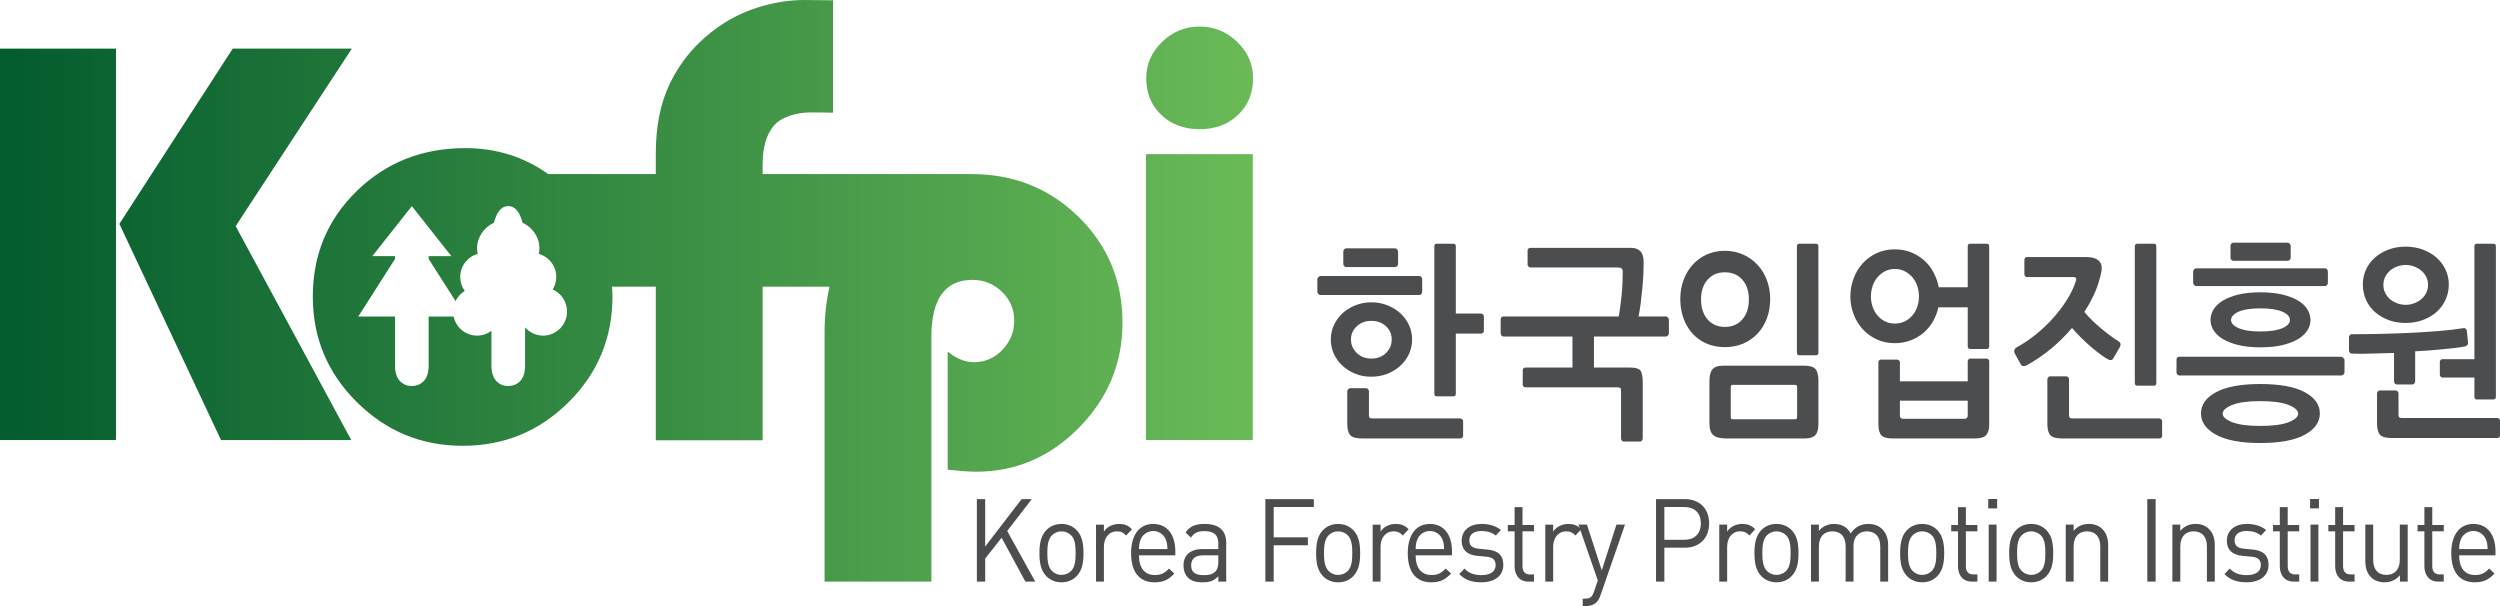
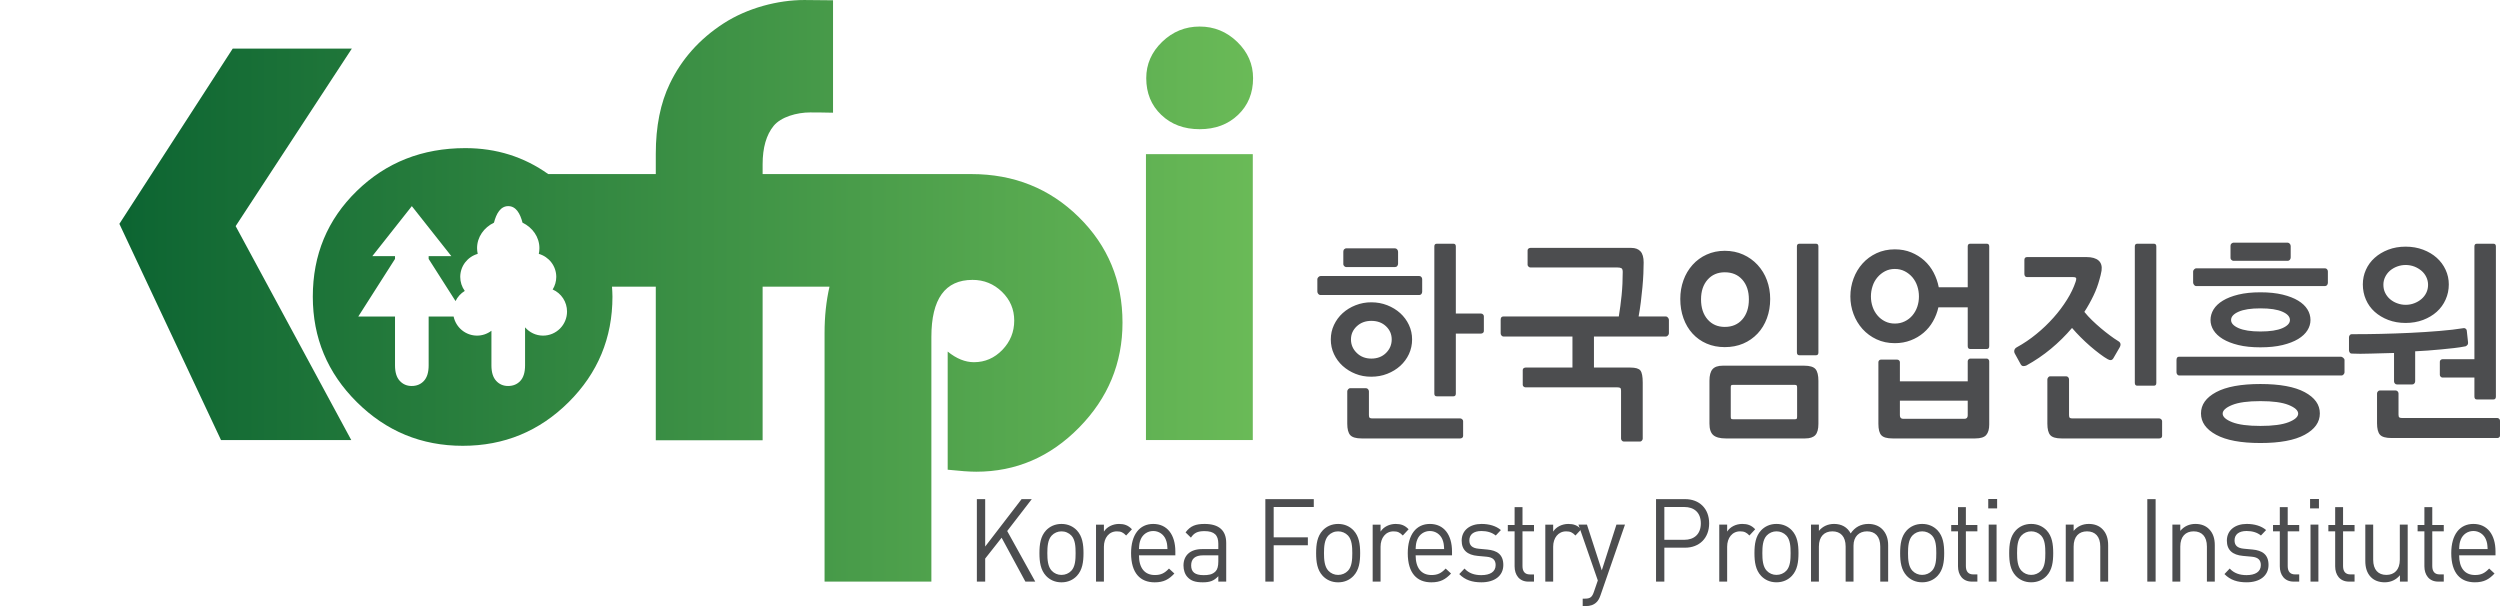
<svg xmlns="http://www.w3.org/2000/svg" width="165" height="40" viewBox="0 0 165 40" fill="none">
  <g clip-path="url(#clip0_3377_27244)">
    <path d="M67.676 38.387L66.107 35.49L65.022 36.866V38.387H64.473V32.944H65.022V36.071L67.424 32.944H68.096L66.475 35.047L68.327 38.387L67.676 38.387ZM70.708 35.344C70.624 35.257 70.523 35.187 70.411 35.14C70.299 35.092 70.178 35.069 70.057 35.07C69.937 35.069 69.817 35.093 69.707 35.14C69.596 35.187 69.496 35.257 69.414 35.344C69.153 35.62 69.124 36.086 69.124 36.507C69.124 36.927 69.153 37.394 69.414 37.669C69.496 37.757 69.596 37.827 69.707 37.874C69.817 37.922 69.937 37.945 70.057 37.944C70.31 37.944 70.542 37.845 70.708 37.669C70.969 37.394 70.99 36.927 70.99 36.507C70.99 36.086 70.969 35.62 70.708 35.344ZM71.077 38.005C70.831 38.266 70.491 38.434 70.057 38.434C69.623 38.434 69.283 38.266 69.037 38.005C68.676 37.616 68.603 37.088 68.603 36.507C68.603 35.925 68.676 35.398 69.037 35.008C69.283 34.749 69.623 34.58 70.057 34.58C70.491 34.58 70.831 34.749 71.077 35.008C71.438 35.398 71.511 35.926 71.511 36.507C71.511 37.088 71.438 37.615 71.077 38.005ZM74.325 35.344C74.129 35.139 73.985 35.07 73.711 35.07C73.19 35.07 72.858 35.506 72.858 36.079V38.387H72.337V34.626H72.858V35.086C73.053 34.772 73.443 34.58 73.855 34.58C74.195 34.58 74.455 34.664 74.708 34.932L74.325 35.344ZM76.943 35.612C76.878 35.445 76.764 35.301 76.616 35.2C76.467 35.099 76.292 35.045 76.113 35.047C75.737 35.047 75.419 35.269 75.281 35.612C75.201 35.819 75.187 35.933 75.172 36.239H77.052C77.038 35.933 77.023 35.819 76.943 35.612ZM75.172 36.652C75.172 37.478 75.541 37.952 76.221 37.952C76.633 37.952 76.871 37.822 77.153 37.524L77.508 37.853C77.146 38.236 76.813 38.434 76.206 38.434C75.266 38.434 74.651 37.838 74.651 36.507C74.651 35.291 75.209 34.58 76.112 34.58C77.03 34.58 77.573 35.284 77.573 36.4V36.652H75.172ZM80.409 36.652H79.411C78.876 36.652 78.616 36.882 78.616 37.318C78.616 37.753 78.868 37.959 79.433 37.959C79.737 37.959 80.005 37.936 80.229 37.708C80.351 37.585 80.409 37.37 80.409 37.057V36.652ZM80.409 38.387V38.029C80.12 38.334 79.861 38.433 79.383 38.433C78.891 38.433 78.601 38.334 78.377 38.089C78.203 37.906 78.11 37.623 78.11 37.325C78.11 36.668 78.543 36.24 79.339 36.24H80.409V35.88C80.409 35.33 80.15 35.054 79.498 35.054C79.042 35.054 78.811 35.169 78.601 35.483L78.247 35.139C78.566 34.703 78.927 34.58 79.505 34.58C80.46 34.58 80.93 35.016 80.93 35.834V38.387H80.409ZM84.063 33.464V35.466H86.319V35.987H84.063V38.387H83.513V32.944H86.71V33.464H84.063ZM88.967 35.344C88.883 35.257 88.782 35.187 88.67 35.14C88.558 35.093 88.438 35.069 88.317 35.07C88.196 35.069 88.077 35.092 87.966 35.14C87.855 35.187 87.755 35.257 87.673 35.344C87.412 35.62 87.383 36.086 87.383 36.507C87.383 36.927 87.413 37.394 87.673 37.669C87.755 37.757 87.855 37.827 87.966 37.874C88.077 37.922 88.196 37.946 88.317 37.944C88.569 37.944 88.8 37.845 88.967 37.669C89.227 37.394 89.251 36.927 89.251 36.507C89.251 36.086 89.227 35.62 88.967 35.344ZM89.336 38.005C89.091 38.266 88.75 38.434 88.317 38.434C87.882 38.434 87.543 38.266 87.297 38.005C86.935 37.616 86.864 37.088 86.864 36.507C86.864 35.925 86.935 35.398 87.297 35.008C87.543 34.749 87.882 34.58 88.317 34.58C88.75 34.58 89.091 34.749 89.336 35.008C89.698 35.398 89.77 35.926 89.77 36.507C89.77 37.088 89.699 37.615 89.336 38.005ZM92.585 35.344C92.389 35.139 92.245 35.07 91.97 35.07C91.45 35.07 91.117 35.506 91.117 36.079V38.387H90.596V34.626H91.117V35.086C91.312 34.772 91.702 34.58 92.115 34.58C92.455 34.58 92.715 34.664 92.968 34.932L92.585 35.344ZM95.204 35.612C95.066 35.269 94.748 35.047 94.372 35.047C94.193 35.046 94.017 35.099 93.869 35.2C93.721 35.301 93.606 35.445 93.541 35.612C93.461 35.819 93.446 35.933 93.432 36.239H95.313C95.297 35.933 95.283 35.819 95.204 35.612ZM93.432 36.652C93.432 37.478 93.801 37.952 94.481 37.952C94.893 37.952 95.132 37.822 95.414 37.524L95.769 37.853C95.406 38.236 95.074 38.434 94.466 38.434C93.525 38.434 92.912 37.838 92.912 36.507C92.912 35.291 93.468 34.58 94.372 34.58C95.291 34.58 95.833 35.284 95.833 36.4V36.652H93.432ZM97.772 38.433C97.171 38.433 96.701 38.288 96.311 37.89L96.658 37.524C96.94 37.838 97.323 37.959 97.764 37.959C98.351 37.959 98.712 37.737 98.712 37.294C98.712 36.965 98.532 36.782 98.119 36.744L97.533 36.69C96.839 36.629 96.47 36.3 96.47 35.681C96.47 34.994 97.019 34.58 97.779 34.58C98.285 34.58 98.741 34.711 99.059 34.984L98.72 35.344C98.467 35.139 98.141 35.047 97.772 35.047C97.251 35.047 96.977 35.284 96.977 35.665C96.977 35.987 97.15 36.177 97.598 36.217L98.17 36.27C98.791 36.331 99.219 36.584 99.219 37.288C99.219 38.013 98.632 38.433 97.772 38.433ZM100.875 38.387C100.267 38.387 99.964 37.936 99.964 37.378V35.07H99.516V34.649H99.964V33.472H100.485V34.649H101.244V35.07H100.484V37.363C100.484 37.707 100.636 37.913 100.969 37.913H101.244V38.387H100.875ZM103.979 35.344C103.783 35.139 103.639 35.07 103.363 35.07C102.843 35.07 102.509 35.506 102.509 36.079V38.387H101.99V34.626H102.509V35.086C102.706 34.772 103.096 34.58 103.509 34.58C103.849 34.58 104.109 34.664 104.361 34.932L103.979 35.344Z" fill="#4C4D4F" />
    <path d="M105.63 39.297C105.558 39.503 105.478 39.64 105.376 39.74C105.188 39.931 104.935 40 104.683 40H104.458V39.51H104.617C104.978 39.51 105.087 39.388 105.204 39.044L105.456 38.31L104.177 34.624H104.739L105.718 37.644L106.685 34.624H107.249L105.63 39.297ZM111.164 33.462H109.847V35.627H111.164C111.807 35.627 112.255 35.26 112.255 34.541C112.255 33.823 111.807 33.462 111.164 33.462ZM111.214 36.147H109.847V38.386H109.298V32.942H111.214C112.154 32.942 112.804 33.562 112.804 34.541C112.804 35.52 112.154 36.147 111.214 36.147ZM115.461 35.343C115.265 35.138 115.12 35.069 114.845 35.069C114.325 35.069 113.992 35.505 113.992 36.078V38.386H113.471V34.624H113.992V35.084C114.188 34.77 114.578 34.579 114.99 34.579C115.33 34.579 115.59 34.663 115.843 34.931L115.461 35.343ZM117.898 35.343C117.814 35.255 117.713 35.186 117.601 35.139C117.489 35.091 117.369 35.068 117.247 35.069C117.127 35.068 117.008 35.091 116.897 35.139C116.786 35.186 116.687 35.256 116.604 35.343C116.343 35.619 116.315 36.085 116.315 36.506C116.315 36.926 116.343 37.393 116.604 37.668C116.687 37.756 116.786 37.826 116.897 37.873C117.008 37.921 117.127 37.944 117.247 37.943C117.501 37.943 117.732 37.844 117.898 37.668C118.159 37.393 118.18 36.926 118.18 36.506C118.18 36.085 118.159 35.619 117.898 35.343ZM118.268 38.004C118.022 38.264 117.682 38.432 117.247 38.432C116.814 38.432 116.474 38.264 116.229 38.004C115.867 37.615 115.794 37.087 115.794 36.506C115.794 35.924 115.867 35.397 116.229 35.007C116.474 34.748 116.814 34.579 117.247 34.579C117.682 34.579 118.022 34.748 118.267 35.007C118.629 35.397 118.7 35.925 118.7 36.506C118.7 37.087 118.629 37.614 118.267 38.004M124.097 38.386V36.07C124.097 35.405 123.757 35.069 123.221 35.069C122.701 35.069 122.332 35.413 122.332 36.009V38.386H121.812V36.07C121.812 35.405 121.472 35.069 120.937 35.069C120.402 35.069 120.047 35.413 120.047 36.07V38.386H119.526V34.625H120.047V35.038C120.301 34.732 120.653 34.579 121.052 34.579C121.544 34.579 121.927 34.794 122.144 35.206C122.419 34.794 122.817 34.579 123.317 34.579C123.699 34.579 124.017 34.71 124.234 34.931C124.488 35.191 124.618 35.542 124.618 35.978V38.386L124.097 38.386ZM127.513 35.343C127.429 35.256 127.328 35.186 127.216 35.139C127.104 35.091 126.983 35.068 126.862 35.069C126.742 35.068 126.623 35.091 126.512 35.139C126.401 35.186 126.302 35.256 126.219 35.343C125.958 35.619 125.929 36.085 125.929 36.506C125.929 36.926 125.958 37.393 126.219 37.668C126.302 37.756 126.401 37.826 126.512 37.873C126.622 37.921 126.741 37.944 126.862 37.943C127.116 37.943 127.346 37.844 127.513 37.668C127.774 37.393 127.795 36.926 127.795 36.506C127.795 36.085 127.774 35.619 127.513 35.344M127.882 38.004C127.636 38.264 127.296 38.432 126.862 38.432C126.428 38.432 126.089 38.264 125.843 38.004C125.481 37.615 125.409 37.087 125.409 36.506C125.409 35.924 125.481 35.397 125.843 35.007C126.089 34.748 126.428 34.579 126.862 34.579C127.296 34.579 127.636 34.748 127.882 35.007C128.244 35.397 128.316 35.925 128.316 36.506C128.316 37.087 128.244 37.614 127.882 38.004ZM130.139 38.386C129.531 38.386 129.228 37.935 129.228 37.377V35.069H128.78V34.648H129.228V33.471H129.748V34.648H130.507V35.069H129.748V37.362C129.748 37.706 129.9 37.911 130.233 37.911H130.507V38.386H130.139ZM131.254 34.625H131.774V38.386H131.254L131.254 34.625ZM131.224 32.936H131.81V33.556H131.224V32.936ZM134.711 35.343C134.626 35.255 134.525 35.186 134.413 35.139C134.301 35.091 134.18 35.068 134.059 35.069C133.939 35.068 133.82 35.092 133.709 35.139C133.598 35.186 133.499 35.256 133.416 35.343C133.155 35.619 133.127 36.085 133.127 36.506C133.127 36.926 133.155 37.393 133.416 37.668C133.499 37.756 133.598 37.826 133.709 37.873C133.819 37.921 133.939 37.944 134.059 37.943C134.18 37.944 134.301 37.921 134.413 37.873C134.525 37.826 134.627 37.756 134.711 37.668C134.971 37.393 134.992 36.926 134.992 36.506C134.992 36.085 134.971 35.619 134.711 35.343ZM135.08 38.004C134.833 38.264 134.494 38.432 134.059 38.432C133.626 38.432 133.286 38.264 133.04 38.004C132.679 37.615 132.606 37.087 132.606 36.506C132.606 35.924 132.679 35.397 133.04 35.007C133.286 34.748 133.626 34.579 134.059 34.579C134.494 34.579 134.833 34.748 135.08 35.007C135.441 35.397 135.512 35.925 135.512 36.506C135.512 37.087 135.441 37.614 135.08 38.004ZM138.618 38.386V36.07C138.618 35.405 138.277 35.069 137.743 35.069C137.207 35.069 136.86 35.413 136.86 36.07V38.386H136.34V34.625H136.86V35.038C137.112 34.732 137.46 34.579 137.858 34.579C138.242 34.579 138.552 34.702 138.769 34.931C139.022 35.191 139.138 35.542 139.138 35.978V38.386L138.618 38.386ZM141.722 32.943H142.271V38.386H141.722V32.943ZM145.656 38.386V36.07C145.656 35.405 145.317 35.069 144.781 35.069C144.246 35.069 143.899 35.413 143.899 36.07V38.386H143.378V34.625H143.899V35.038C144.153 34.732 144.499 34.579 144.898 34.579C145.28 34.579 145.59 34.702 145.808 34.931C146.062 35.191 146.176 35.542 146.176 35.978V38.386L145.656 38.386ZM148.276 38.432C147.676 38.432 147.205 38.288 146.814 37.889L147.161 37.523C147.445 37.837 147.827 37.958 148.269 37.958C148.853 37.958 149.215 37.736 149.215 37.293C149.215 36.964 149.035 36.781 148.623 36.743L148.037 36.689C147.343 36.628 146.973 36.3 146.973 35.68C146.973 34.993 147.524 34.579 148.283 34.579C148.789 34.579 149.245 34.71 149.563 34.983L149.222 35.343C148.97 35.138 148.644 35.046 148.275 35.046C147.755 35.046 147.48 35.283 147.48 35.664C147.48 35.986 147.653 36.176 148.102 36.216L148.673 36.269C149.295 36.33 149.722 36.583 149.722 37.286C149.722 38.012 149.137 38.432 148.276 38.432ZM151.379 38.386C150.772 38.386 150.467 37.935 150.467 37.377V35.069H150.019V34.648H150.467V33.471H150.989V34.648H151.748V35.069H150.989V37.362C150.989 37.706 151.14 37.911 151.472 37.911H151.748V38.386H151.379ZM152.494 34.625H153.014V38.386H152.494L152.494 34.625ZM152.465 32.936H153.051V33.556H152.465V32.936ZM155.032 38.386C154.425 38.386 154.121 37.935 154.121 37.377V35.069H153.672V34.648H154.121V33.471H154.642V34.648H155.401V35.069H154.642V37.362C154.642 37.706 154.793 37.911 155.126 37.911H155.401V38.386H155.032ZM158.396 38.386V37.966C158.142 38.272 157.789 38.432 157.391 38.432C157.007 38.432 156.689 38.31 156.472 38.081C156.22 37.821 156.11 37.462 156.11 37.026V34.625H156.63V36.941C156.63 37.607 156.964 37.944 157.5 37.944C158.034 37.944 158.388 37.599 158.388 36.941V34.625H158.908V38.386L158.396 38.386ZM160.92 38.386C160.313 38.386 160.01 37.935 160.01 37.377V35.069H159.562V34.648H160.01V33.471H160.53V34.648H161.289V35.069H160.53V37.362C160.53 37.706 160.682 37.911 161.015 37.911H161.289V38.386H160.92ZM164.074 35.611C164.009 35.444 163.894 35.3 163.746 35.199C163.597 35.098 163.422 35.044 163.243 35.046C162.868 35.046 162.549 35.268 162.412 35.611C162.332 35.818 162.317 35.932 162.303 36.238H164.183C164.168 35.932 164.154 35.818 164.074 35.611ZM162.303 36.651C162.303 37.477 162.671 37.951 163.351 37.951C163.764 37.951 164.002 37.821 164.285 37.523L164.639 37.852C164.277 38.234 163.945 38.432 163.337 38.432C162.397 38.432 161.783 37.837 161.783 36.506C161.783 35.29 162.338 34.579 163.243 34.579C164.162 34.579 164.703 35.283 164.703 36.398V36.651H162.303ZM97.879 21.968C97.843 22 97.797 22.016 97.75 22.016H96.085V25.978C96.085 26.098 96.031 26.157 95.925 26.157H94.827C94.719 26.157 94.666 26.098 94.666 25.978V16.265C94.666 16.146 94.719 16.086 94.827 16.086H95.925C96.031 16.086 96.085 16.146 96.085 16.265V20.695H97.75C97.799 20.695 97.842 20.713 97.879 20.75C97.897 20.766 97.911 20.785 97.92 20.806C97.93 20.828 97.935 20.851 97.935 20.875V21.85C97.935 21.873 97.93 21.895 97.921 21.916C97.911 21.936 97.897 21.954 97.879 21.968ZM90.509 21.177C90.122 21.177 89.802 21.296 89.547 21.534C89.292 21.773 89.164 22.062 89.164 22.401C89.164 22.749 89.292 23.047 89.547 23.295C89.802 23.543 90.122 23.667 90.509 23.667C90.903 23.667 91.227 23.543 91.478 23.295C91.728 23.047 91.853 22.749 91.853 22.402C91.853 22.062 91.729 21.773 91.478 21.535C91.227 21.296 90.903 21.177 90.509 21.177ZM96.505 28.895C96.468 28.921 96.425 28.936 96.381 28.937H89.868C89.498 28.937 89.246 28.863 89.115 28.717C88.984 28.57 88.919 28.318 88.919 27.959V25.828C88.919 25.781 88.939 25.736 88.98 25.689C89.02 25.644 89.062 25.62 89.104 25.62H90.15C90.209 25.62 90.256 25.644 90.293 25.689C90.33 25.736 90.349 25.781 90.349 25.828V27.396C90.349 27.488 90.365 27.547 90.398 27.574C90.431 27.602 90.489 27.616 90.571 27.616H96.381C96.421 27.616 96.463 27.634 96.504 27.671C96.545 27.708 96.566 27.749 96.566 27.794V28.771C96.566 28.827 96.545 28.868 96.505 28.895ZM92.217 17.559C92.181 17.604 92.129 17.627 92.064 17.627H88.843C88.811 17.627 88.772 17.609 88.726 17.573C88.704 17.554 88.687 17.531 88.675 17.505C88.663 17.478 88.658 17.449 88.659 17.421V16.609C88.659 16.536 88.681 16.482 88.726 16.444C88.772 16.408 88.811 16.389 88.843 16.389H92.064C92.092 16.389 92.119 16.395 92.145 16.407C92.17 16.418 92.193 16.436 92.211 16.457C92.252 16.503 92.275 16.562 92.273 16.624V17.407C92.273 17.463 92.253 17.517 92.217 17.559M90.509 19.952C90.879 19.952 91.229 20.016 91.558 20.145C91.886 20.274 92.172 20.448 92.415 20.668C92.656 20.886 92.851 21.151 92.989 21.445C93.129 21.744 93.2 22.071 93.198 22.401C93.201 22.736 93.129 23.068 92.989 23.372C92.851 23.667 92.656 23.93 92.415 24.149C92.172 24.368 91.886 24.543 91.558 24.671C91.229 24.801 90.875 24.863 90.497 24.863C90.127 24.863 89.781 24.801 89.46 24.671C89.15 24.549 88.864 24.372 88.615 24.149C88.375 23.931 88.18 23.667 88.043 23.372C87.902 23.073 87.833 22.749 87.833 22.402C87.833 22.062 87.902 21.743 88.043 21.445C88.18 21.151 88.375 20.886 88.615 20.668C88.858 20.448 89.141 20.274 89.467 20.146C89.799 20.015 90.153 19.949 90.509 19.952ZM93.809 19.41C93.793 19.429 93.773 19.444 93.751 19.454C93.728 19.465 93.704 19.47 93.679 19.471H87.142C87.092 19.471 87.047 19.448 87.007 19.401C86.966 19.357 86.944 19.297 86.945 19.237V18.425C86.945 18.38 86.967 18.333 87.013 18.288C87.058 18.242 87.106 18.218 87.154 18.218H93.679C93.704 18.219 93.729 18.224 93.751 18.235C93.773 18.246 93.793 18.262 93.809 18.281C93.845 18.32 93.865 18.372 93.864 18.425V19.251C93.866 19.309 93.847 19.366 93.809 19.41ZM108.481 17.324C108.481 17.535 108.475 17.781 108.463 18.06C108.449 18.359 108.429 18.657 108.401 18.955C108.371 19.279 108.336 19.602 108.296 19.925C108.256 20.248 108.207 20.569 108.148 20.888H109.962C110.003 20.888 110.044 20.913 110.085 20.963C110.126 21.013 110.148 21.062 110.148 21.107V22.003C110.148 22.048 110.126 22.094 110.085 22.139C110.044 22.185 110.002 22.209 109.962 22.209H105.201V24.259H107.605C107.943 24.259 108.163 24.323 108.265 24.451C108.368 24.58 108.42 24.846 108.42 25.249V28.95C108.42 28.996 108.401 29.039 108.364 29.081C108.327 29.122 108.288 29.143 108.247 29.143H107.174C107.149 29.143 107.125 29.137 107.102 29.126C107.08 29.116 107.06 29.1 107.045 29.081C107.008 29.039 106.989 28.996 106.989 28.95V25.786C106.989 25.693 106.972 25.634 106.94 25.608C106.906 25.58 106.845 25.566 106.755 25.566H100.686C100.641 25.564 100.597 25.547 100.562 25.518C100.543 25.505 100.528 25.487 100.517 25.467C100.507 25.447 100.501 25.424 100.501 25.401V24.424C100.501 24.369 100.521 24.327 100.562 24.299C100.599 24.274 100.642 24.26 100.686 24.259H103.782V22.209H99.218C99.169 22.209 99.127 22.185 99.094 22.139C99.063 22.1 99.046 22.052 99.044 22.003V21.107C99.044 20.961 99.102 20.888 99.218 20.888H106.841C106.914 20.438 106.977 19.974 107.026 19.491C107.077 18.977 107.101 18.46 107.1 17.944C107.1 17.815 107.07 17.735 107.014 17.703C106.955 17.67 106.87 17.654 106.755 17.654H101.006C100.965 17.654 100.924 17.637 100.883 17.599C100.842 17.563 100.821 17.521 100.821 17.476V16.527C100.821 16.471 100.842 16.431 100.883 16.402C100.919 16.377 100.962 16.362 101.006 16.361H107.667C107.93 16.361 108.131 16.436 108.271 16.588C108.411 16.74 108.481 16.986 108.481 17.324ZM120.015 23.267C120.015 23.388 119.961 23.447 119.854 23.447H118.757C118.65 23.447 118.596 23.383 118.596 23.255V16.265C118.596 16.146 118.65 16.086 118.757 16.086H119.854C119.961 16.086 120.014 16.146 120.014 16.265L120.015 23.267ZM118.609 25.58C118.609 25.506 118.598 25.459 118.578 25.435C118.558 25.413 118.515 25.401 118.449 25.401H114.39C114.324 25.401 114.281 25.41 114.261 25.428C114.24 25.447 114.23 25.493 114.23 25.566V27.493C114.23 27.575 114.24 27.625 114.261 27.643C114.281 27.661 114.324 27.671 114.39 27.671H118.449C118.515 27.671 118.558 27.661 118.578 27.643C118.598 27.625 118.609 27.575 118.609 27.493V25.58ZM119.812 28.717C119.676 28.863 119.452 28.937 119.139 28.937H113.897C113.518 28.937 113.245 28.863 113.076 28.717C112.908 28.57 112.824 28.318 112.824 27.959V25.125C112.824 24.778 112.892 24.525 113.027 24.368C113.163 24.214 113.387 24.135 113.699 24.135H119.078C119.447 24.135 119.696 24.211 119.824 24.361C119.952 24.513 120.015 24.772 120.015 25.139V27.973C120.015 28.322 119.947 28.57 119.812 28.717ZM115.426 19.759C115.426 19.218 115.282 18.786 114.994 18.459C114.707 18.134 114.32 17.971 113.835 17.971C113.366 17.971 112.988 18.134 112.7 18.459C112.413 18.786 112.268 19.218 112.268 19.759C112.268 20.31 112.413 20.75 112.7 21.081C112.988 21.411 113.366 21.576 113.835 21.576C114.32 21.576 114.706 21.411 114.994 21.081C115.282 20.75 115.426 20.31 115.426 19.759ZM116.832 19.733C116.832 20.192 116.76 20.615 116.616 21.005C116.473 21.394 116.267 21.732 116 22.016C115.733 22.3 115.409 22.525 115.05 22.677C114.684 22.833 114.279 22.91 113.835 22.91C113.399 22.91 113.001 22.833 112.639 22.677C112.284 22.526 111.967 22.3 111.707 22.016C111.448 21.732 111.248 21.394 111.109 21.005C110.969 20.615 110.899 20.192 110.899 19.733C110.899 19.292 110.969 18.88 111.109 18.494C111.241 18.121 111.444 17.778 111.707 17.483C111.966 17.193 112.284 16.961 112.639 16.802C113.001 16.637 113.399 16.553 113.835 16.553C114.279 16.553 114.684 16.637 115.05 16.802C115.41 16.962 115.733 17.193 116.001 17.483C116.27 17.776 116.48 18.119 116.616 18.494C116.76 18.88 116.832 19.292 116.832 19.733M129.87 26.446H125.393V27.409C125.393 27.564 125.467 27.643 125.615 27.643H129.648C129.796 27.643 129.87 27.565 129.87 27.409L129.87 26.446ZM131.091 28.71C130.96 28.861 130.718 28.937 130.363 28.937H124.911C124.549 28.937 124.302 28.868 124.172 28.73C124.04 28.593 123.974 28.341 123.974 27.973V23.901C123.974 23.879 123.978 23.857 123.987 23.837C123.995 23.817 124.008 23.799 124.024 23.784C124.038 23.768 124.055 23.756 124.074 23.748C124.093 23.74 124.114 23.735 124.135 23.735H125.22C125.264 23.737 125.306 23.754 125.338 23.784C125.355 23.798 125.369 23.816 125.378 23.836C125.388 23.856 125.393 23.878 125.393 23.901V25.166H129.87V23.846C129.87 23.8 129.887 23.759 129.92 23.722C129.953 23.686 129.99 23.667 130.031 23.667H131.129C131.17 23.667 131.207 23.686 131.24 23.722C131.271 23.755 131.289 23.8 131.289 23.846V28.015C131.289 28.326 131.223 28.559 131.091 28.709M126.65 19.567C126.65 19.329 126.614 19.1 126.54 18.879C126.471 18.668 126.362 18.471 126.219 18.301C126.078 18.136 125.906 18.001 125.713 17.902C125.516 17.801 125.298 17.751 125.06 17.751C124.821 17.751 124.605 17.801 124.412 17.902C124.221 18.002 124.052 18.137 123.913 18.301C123.769 18.471 123.66 18.667 123.592 18.879C123.518 19.101 123.48 19.333 123.481 19.567C123.481 19.806 123.518 20.033 123.592 20.248C123.661 20.457 123.771 20.651 123.913 20.819C124.051 20.983 124.221 21.116 124.412 21.21C124.605 21.307 124.821 21.355 125.06 21.355C125.298 21.355 125.516 21.307 125.713 21.21C125.91 21.115 126.08 20.984 126.219 20.819C126.361 20.651 126.47 20.457 126.54 20.248C126.614 20.033 126.65 19.806 126.65 19.567ZM131.129 23.034H130.031C129.924 23.034 129.87 22.969 129.87 22.842V20.282H127.934C127.862 20.608 127.741 20.921 127.576 21.21C127.416 21.494 127.207 21.748 126.959 21.96C126.707 22.175 126.419 22.345 126.108 22.462C125.788 22.586 125.438 22.649 125.06 22.649C124.616 22.649 124.212 22.564 123.851 22.394C123.5 22.232 123.185 22 122.926 21.714C122.669 21.426 122.468 21.092 122.334 20.73C122.194 20.358 122.123 19.964 122.124 19.567C122.124 19.154 122.194 18.76 122.334 18.383C122.474 18.007 122.671 17.677 122.926 17.393C123.181 17.108 123.489 16.881 123.851 16.711C124.212 16.543 124.616 16.457 125.06 16.457C125.454 16.457 125.814 16.523 126.139 16.657C126.464 16.79 126.752 16.969 127.003 17.194C127.255 17.421 127.463 17.691 127.62 17.992C127.779 18.297 127.893 18.623 127.958 18.961H129.87V16.265C129.87 16.146 129.924 16.086 130.031 16.086H131.129C131.235 16.086 131.289 16.146 131.289 16.265V22.842C131.289 22.969 131.235 23.034 131.129 23.034ZM142.317 25.277C142.317 25.397 142.263 25.456 142.156 25.456H141.059C140.952 25.456 140.898 25.392 140.898 25.264V16.265C140.898 16.146 140.952 16.086 141.059 16.086H142.156C142.263 16.086 142.317 16.146 142.317 16.265V25.277ZM142.644 28.895C142.606 28.923 142.561 28.938 142.514 28.937H136.063C135.693 28.937 135.444 28.863 135.317 28.717C135.189 28.57 135.126 28.318 135.126 27.959V25.043C135.126 24.997 135.144 24.952 135.181 24.906C135.218 24.86 135.257 24.836 135.298 24.836H136.372C136.396 24.837 136.421 24.842 136.443 24.853C136.465 24.864 136.485 24.879 136.501 24.898C136.537 24.938 136.557 24.989 136.556 25.043V27.396C136.556 27.488 136.573 27.547 136.605 27.575C136.638 27.602 136.697 27.616 136.779 27.616H142.514C142.555 27.616 142.597 27.634 142.638 27.671C142.678 27.708 142.699 27.749 142.699 27.794V28.771C142.699 28.826 142.681 28.868 142.644 28.895ZM133.743 24.121C133.68 24.15 133.61 24.164 133.54 24.162C133.461 24.162 133.398 24.112 133.349 24.011L132.979 23.337C132.959 23.303 132.946 23.265 132.941 23.226C132.935 23.187 132.938 23.148 132.948 23.11C132.969 23.032 133.02 22.97 133.103 22.924C133.563 22.671 133.999 22.377 134.404 22.043C134.811 21.713 135.19 21.349 135.538 20.957C135.868 20.588 136.165 20.192 136.427 19.772C136.678 19.37 136.864 18.98 136.989 18.604C137.021 18.513 137.036 18.437 137.031 18.378C137.027 18.318 136.955 18.288 136.815 18.288H133.781C133.724 18.288 133.68 18.267 133.652 18.226C133.622 18.183 133.607 18.133 133.609 18.081V17.16C133.609 17.031 133.67 16.966 133.794 16.966H137.703C138.066 16.966 138.332 17.043 138.506 17.194C138.677 17.345 138.743 17.568 138.703 17.861C138.686 17.962 138.666 18.064 138.641 18.163C138.617 18.264 138.592 18.356 138.567 18.439C138.469 18.806 138.337 19.163 138.172 19.505C137.994 19.878 137.792 20.239 137.568 20.585C137.725 20.779 137.894 20.963 138.074 21.136C138.446 21.496 138.842 21.831 139.258 22.139C139.433 22.271 139.614 22.396 139.8 22.511C139.965 22.604 139.998 22.741 139.9 22.924L139.493 23.626C139.41 23.782 139.283 23.809 139.109 23.708C138.962 23.626 138.787 23.509 138.586 23.357C138.37 23.195 138.16 23.026 137.956 22.849C137.735 22.657 137.521 22.457 137.315 22.25C137.12 22.055 136.933 21.854 136.754 21.645C136.33 22.143 135.864 22.604 135.36 23.021C134.857 23.438 134.316 23.806 133.743 24.121ZM149.187 20.352C148.563 20.352 148.083 20.424 147.75 20.572C147.417 20.718 147.251 20.901 147.251 21.122C147.251 21.333 147.417 21.512 147.75 21.658C148.083 21.804 148.562 21.878 149.187 21.878C149.82 21.878 150.304 21.804 150.637 21.658C150.97 21.512 151.136 21.333 151.136 21.122C151.136 20.901 150.97 20.718 150.637 20.572C150.304 20.424 149.82 20.352 149.187 20.352ZM151.131 17.146C151.114 17.168 151.092 17.185 151.067 17.197C151.043 17.209 151.015 17.215 150.988 17.215H147.399C147.365 17.215 147.326 17.196 147.282 17.16C147.259 17.141 147.242 17.118 147.23 17.092C147.218 17.066 147.212 17.037 147.214 17.008V16.224C147.214 16.16 147.236 16.109 147.282 16.072C147.326 16.037 147.365 16.017 147.399 16.017H150.988C151.038 16.017 151.082 16.04 151.124 16.086C151.163 16.127 151.185 16.181 151.186 16.238V16.994C151.185 17.05 151.166 17.103 151.131 17.146ZM149.187 26.474C148.365 26.474 147.744 26.558 147.324 26.728C146.905 26.898 146.696 27.088 146.696 27.299C146.696 27.51 146.905 27.698 147.324 27.864C147.744 28.029 148.365 28.111 149.187 28.111C150.01 28.111 150.63 28.029 151.05 27.864C151.47 27.698 151.679 27.51 151.679 27.299C151.679 27.088 151.469 26.898 151.05 26.728C150.63 26.558 150.01 26.474 149.187 26.474ZM149.187 22.924C148.628 22.924 148.143 22.874 147.732 22.773C147.32 22.672 146.979 22.538 146.707 22.374C146.437 22.209 146.233 22.018 146.097 21.802C145.962 21.586 145.894 21.36 145.894 21.122C145.894 20.875 145.962 20.64 146.097 20.419C146.233 20.2 146.437 20.007 146.707 19.843C146.979 19.677 147.32 19.544 147.732 19.443C148.143 19.343 148.628 19.292 149.187 19.292C149.746 19.292 150.234 19.343 150.649 19.443C151.064 19.545 151.408 19.677 151.679 19.843C151.951 20.007 152.154 20.2 152.289 20.419C152.422 20.63 152.492 20.873 152.492 21.122C152.492 21.36 152.425 21.586 152.289 21.802C152.154 22.018 151.951 22.209 151.679 22.374C151.408 22.538 151.064 22.672 150.649 22.773C150.234 22.874 149.746 22.924 149.187 22.924ZM153.11 27.286C153.11 27.864 152.778 28.333 152.111 28.695C151.445 29.058 150.47 29.239 149.187 29.239C147.905 29.239 146.929 29.058 146.264 28.695C145.597 28.333 145.265 27.864 145.265 27.286C145.265 26.707 145.597 26.241 146.264 25.882C146.929 25.525 147.905 25.345 149.187 25.345C150.47 25.345 151.445 25.525 152.111 25.882C152.778 26.241 153.11 26.707 153.11 27.286ZM153.585 18.818C153.569 18.837 153.549 18.852 153.527 18.863C153.504 18.873 153.48 18.879 153.455 18.88H144.931C144.89 18.88 144.849 18.854 144.808 18.803C144.769 18.759 144.747 18.703 144.746 18.645V17.916C144.746 17.87 144.769 17.824 144.813 17.779C144.86 17.732 144.902 17.709 144.944 17.709H153.455C153.48 17.709 153.504 17.715 153.526 17.726C153.549 17.736 153.569 17.752 153.585 17.771C153.621 17.811 153.64 17.862 153.64 17.916V18.659C153.642 18.717 153.623 18.773 153.585 18.818ZM154.677 24.713C154.635 24.758 154.594 24.782 154.553 24.782H143.822C143.772 24.782 143.731 24.758 143.697 24.713C143.667 24.674 143.65 24.625 143.649 24.576V23.764C143.649 23.617 143.706 23.543 143.821 23.543H154.504C154.544 23.543 154.594 23.566 154.651 23.612C154.709 23.658 154.738 23.709 154.738 23.764V24.576C154.738 24.622 154.717 24.668 154.677 24.713ZM164.569 26.364H163.471C163.365 26.364 163.311 26.3 163.311 26.171V24.919H161.201C161.16 24.919 161.121 24.9 161.084 24.863C161.067 24.848 161.053 24.829 161.043 24.808C161.034 24.787 161.029 24.764 161.029 24.74V23.873C161.029 23.828 161.047 23.789 161.084 23.756C161.121 23.724 161.16 23.708 161.201 23.708H163.311V16.265C163.311 16.146 163.365 16.086 163.471 16.086H164.569C164.676 16.086 164.729 16.146 164.729 16.265V26.171C164.729 26.3 164.676 26.364 164.569 26.364ZM158.771 17.489C158.574 17.489 158.385 17.524 158.204 17.592C158.033 17.656 157.874 17.749 157.735 17.867C157.604 17.983 157.496 18.123 157.42 18.281C157.342 18.442 157.302 18.618 157.304 18.797C157.304 18.989 157.342 19.166 157.42 19.327C157.497 19.484 157.604 19.624 157.735 19.739C157.874 19.858 158.032 19.951 158.204 20.013C158.385 20.083 158.577 20.118 158.771 20.118C158.977 20.118 159.167 20.083 159.345 20.013C159.515 19.949 159.674 19.857 159.813 19.739C159.949 19.625 160.056 19.486 160.134 19.327C160.213 19.166 160.252 18.989 160.252 18.797C160.253 18.618 160.213 18.442 160.134 18.281C160.058 18.122 159.948 17.981 159.813 17.867C159.673 17.751 159.515 17.658 159.345 17.592C159.162 17.523 158.967 17.488 158.771 17.489ZM164.945 28.868C164.912 28.894 164.87 28.909 164.828 28.909H157.834C157.455 28.909 157.203 28.835 157.075 28.689C156.948 28.542 156.884 28.29 156.884 27.932V25.966C156.884 25.919 156.903 25.875 156.94 25.834C156.977 25.793 157.016 25.772 157.057 25.772H158.118C158.142 25.773 158.167 25.778 158.189 25.789C158.211 25.8 158.231 25.815 158.247 25.834C158.281 25.87 158.301 25.916 158.302 25.966V27.368C158.302 27.46 158.319 27.52 158.352 27.547C158.385 27.574 158.447 27.588 158.537 27.588H164.828C164.869 27.588 164.909 27.607 164.945 27.643C164.962 27.659 164.976 27.678 164.986 27.699C164.995 27.721 165 27.743 165.001 27.767V28.744C165.001 28.799 164.981 28.84 164.945 28.868M158.771 16.279C159.19 16.279 159.575 16.346 159.925 16.479C160.274 16.612 160.575 16.791 160.825 17.015C161.072 17.235 161.272 17.504 161.41 17.806C161.551 18.108 161.622 18.437 161.621 18.769C161.621 19.127 161.551 19.462 161.41 19.773C161.275 20.08 161.075 20.355 160.825 20.579C160.575 20.803 160.274 20.982 159.925 21.116C159.575 21.247 159.19 21.315 158.771 21.315C158.352 21.315 157.969 21.247 157.624 21.116C157.278 20.982 156.98 20.803 156.73 20.579C156.48 20.356 156.282 20.081 156.15 19.773C156.014 19.462 155.947 19.127 155.947 18.769C155.947 18.429 156.014 18.109 156.15 17.806C156.285 17.504 156.483 17.234 156.73 17.015C156.98 16.791 157.278 16.612 157.624 16.479C157.969 16.346 158.352 16.279 158.771 16.279ZM162.848 22.766C162.816 22.804 162.776 22.835 162.731 22.855C162.478 22.905 162.223 22.945 161.966 22.973C161.686 23.005 161.399 23.035 161.103 23.062C160.807 23.089 160.512 23.115 160.221 23.137C159.948 23.159 159.674 23.176 159.401 23.186V25.167C159.401 25.22 159.381 25.272 159.345 25.311C159.329 25.33 159.31 25.346 159.287 25.356C159.265 25.367 159.24 25.373 159.215 25.373H158.192C158.167 25.373 158.142 25.367 158.12 25.357C158.097 25.346 158.078 25.33 158.062 25.311C158.025 25.272 158.005 25.22 158.006 25.167V23.296C157.76 23.305 157.507 23.312 157.248 23.316C156.989 23.321 156.736 23.328 156.489 23.337C156.255 23.346 156.02 23.351 155.785 23.35C155.564 23.35 155.371 23.347 155.207 23.337C155.182 23.337 155.158 23.331 155.136 23.319C155.115 23.306 155.096 23.289 155.084 23.268C155.051 23.224 155.033 23.172 155.033 23.117V22.264C155.033 22.209 155.05 22.161 155.084 22.12C155.098 22.1 155.116 22.084 155.137 22.073C155.159 22.063 155.183 22.057 155.207 22.057C156.494 22.059 157.781 22.029 159.067 21.969C159.733 21.936 160.375 21.896 160.992 21.844C161.608 21.794 162.143 21.732 162.596 21.658C162.636 21.649 162.68 21.658 162.725 21.687C162.747 21.7 162.765 21.718 162.779 21.739C162.793 21.76 162.802 21.785 162.806 21.81L162.891 22.594C162.9 22.668 162.885 22.724 162.848 22.766Z" fill="#4C4D4F" />
    <path d="M15.359 3.209L7.879 14.774L14.586 29.043H23.183L15.553 14.924L23.221 3.209L15.359 3.209Z" fill="url(#paint0_linear_3377_27244)" />
-     <path d="M0 29.043H7.655V3.209H0V29.043Z" fill="url(#paint1_linear_3377_27244)" />
    <path d="M75.633 29.043H82.684V10.174H75.633V29.043Z" fill="url(#paint2_linear_3377_27244)" />
    <path d="M76.699 2.764C76.001 3.439 75.652 4.238 75.652 5.159C75.652 6.142 75.982 6.951 76.642 7.58C77.302 8.212 78.147 8.527 79.178 8.527C80.208 8.527 81.053 8.213 81.714 7.58C82.373 6.951 82.703 6.142 82.703 5.159C82.703 4.238 82.355 3.439 81.657 2.764C80.96 2.09 80.133 1.752 79.178 1.752C78.222 1.752 77.396 2.09 76.699 2.764" fill="url(#paint3_linear_3377_27244)" />
    <path d="M47.76 1.542C46.169 2.572 44.985 3.899 44.206 5.527C43.59 6.802 43.282 8.34 43.282 10.146V11.488H36.181C34.582 10.351 32.761 9.776 30.712 9.776C27.871 9.776 25.484 10.719 23.547 12.606C21.612 14.492 20.645 16.816 20.645 19.58C20.645 22.293 21.611 24.612 23.547 26.535C25.484 28.459 27.815 29.423 30.543 29.423C33.27 29.423 35.598 28.463 37.528 26.545C39.456 24.628 40.422 22.306 40.422 19.58C40.422 19.355 40.405 19.138 40.392 18.919H43.282V29.059H50.333V18.919H54.747C54.531 19.86 54.421 20.878 54.421 21.974V38.387H61.471V22.238C61.471 19.729 62.377 18.472 64.187 18.472C64.941 18.472 65.588 18.735 66.129 19.258C66.669 19.781 66.939 20.416 66.939 21.159C66.939 21.905 66.679 22.548 66.157 23.091C65.635 23.633 65.009 23.905 64.281 23.905C63.703 23.905 63.124 23.671 62.547 23.203V31.001C63.377 31.089 64.005 31.133 64.431 31.133C67.046 31.133 69.308 30.163 71.219 28.22C73.13 26.276 74.085 23.969 74.085 21.292C74.085 18.542 73.123 16.22 71.2 14.328C69.278 12.436 66.914 11.489 64.111 11.489H50.333V10.846C50.333 9.747 50.577 8.903 51.059 8.309C51.544 7.717 52.584 7.42 53.476 7.42C53.552 7.42 54.816 7.426 54.98 7.439V0.019L53.08 0.001C51.359 0.001 49.35 0.514 47.76 1.542M30.674 19.201C30.481 18.933 30.376 18.61 30.376 18.278C30.376 17.551 30.865 16.944 31.529 16.755C31.502 16.631 31.488 16.504 31.487 16.377C31.487 15.643 31.943 15.014 32.602 14.696C32.757 14.094 33.036 13.604 33.545 13.604C34.054 13.604 34.333 14.094 34.486 14.696C35.146 15.013 35.601 15.643 35.601 16.377C35.601 16.506 35.587 16.633 35.561 16.755C36.224 16.944 36.714 17.551 36.714 18.278C36.712 18.571 36.63 18.857 36.476 19.106C36.758 19.229 36.998 19.433 37.166 19.691C37.334 19.949 37.424 20.251 37.424 20.559C37.425 20.768 37.384 20.975 37.304 21.168C37.225 21.361 37.108 21.537 36.961 21.685C36.814 21.832 36.639 21.95 36.447 22.03C36.255 22.11 36.048 22.151 35.84 22.151C35.365 22.151 34.944 21.937 34.654 21.605V24.117C34.654 24.573 34.551 24.912 34.344 25.137C34.138 25.362 33.867 25.475 33.534 25.475C33.214 25.475 32.951 25.36 32.745 25.133C32.538 24.907 32.434 24.568 32.434 24.117V21.829C32.162 22.037 31.83 22.15 31.487 22.151C31.125 22.151 30.773 22.026 30.492 21.797C30.21 21.568 30.015 21.249 29.939 20.893H28.291V24.117C28.291 24.573 28.187 24.912 27.98 25.137C27.774 25.362 27.503 25.475 27.17 25.475C26.85 25.475 26.588 25.36 26.381 25.133C26.174 24.907 26.071 24.568 26.071 24.117V20.893H23.645L26.071 17.089V16.903H24.575L27.181 13.604L29.788 16.903H28.291V17.089L30.065 19.871C30.2 19.594 30.411 19.361 30.674 19.202" fill="url(#paint4_linear_3377_27244)" />
  </g>
  <defs>
    <linearGradient id="paint0_linear_3377_27244" x1="-2.207" y1="16.126" x2="86.849" y2="16.126" gradientUnits="userSpaceOnUse">
      <stop stop-color="#00592D" />
      <stop offset="1" stop-color="#6FBF59" />
    </linearGradient>
    <linearGradient id="paint1_linear_3377_27244" x1="-2.205" y1="16.126" x2="86.849" y2="16.126" gradientUnits="userSpaceOnUse">
      <stop stop-color="#00592D" />
      <stop offset="1" stop-color="#6FBF59" />
    </linearGradient>
    <linearGradient id="paint2_linear_3377_27244" x1="-2.208" y1="19.609" x2="86.849" y2="19.609" gradientUnits="userSpaceOnUse">
      <stop stop-color="#00592D" />
      <stop offset="1" stop-color="#6FBF59" />
    </linearGradient>
    <linearGradient id="paint3_linear_3377_27244" x1="-2.202" y1="5.14" x2="86.85" y2="5.14" gradientUnits="userSpaceOnUse">
      <stop stop-color="#00592D" />
      <stop offset="1" stop-color="#6FBF59" />
    </linearGradient>
    <linearGradient id="paint4_linear_3377_27244" x1="-2.206" y1="19.193" x2="86.85" y2="19.193" gradientUnits="userSpaceOnUse">
      <stop stop-color="#00592D" />
      <stop offset="1" stop-color="#6FBF59" />
    </linearGradient>
    <clipPath id="clip0_3377_27244">
      <rect width="165" height="40" fill="white" />
    </clipPath>
  </defs>
</svg>